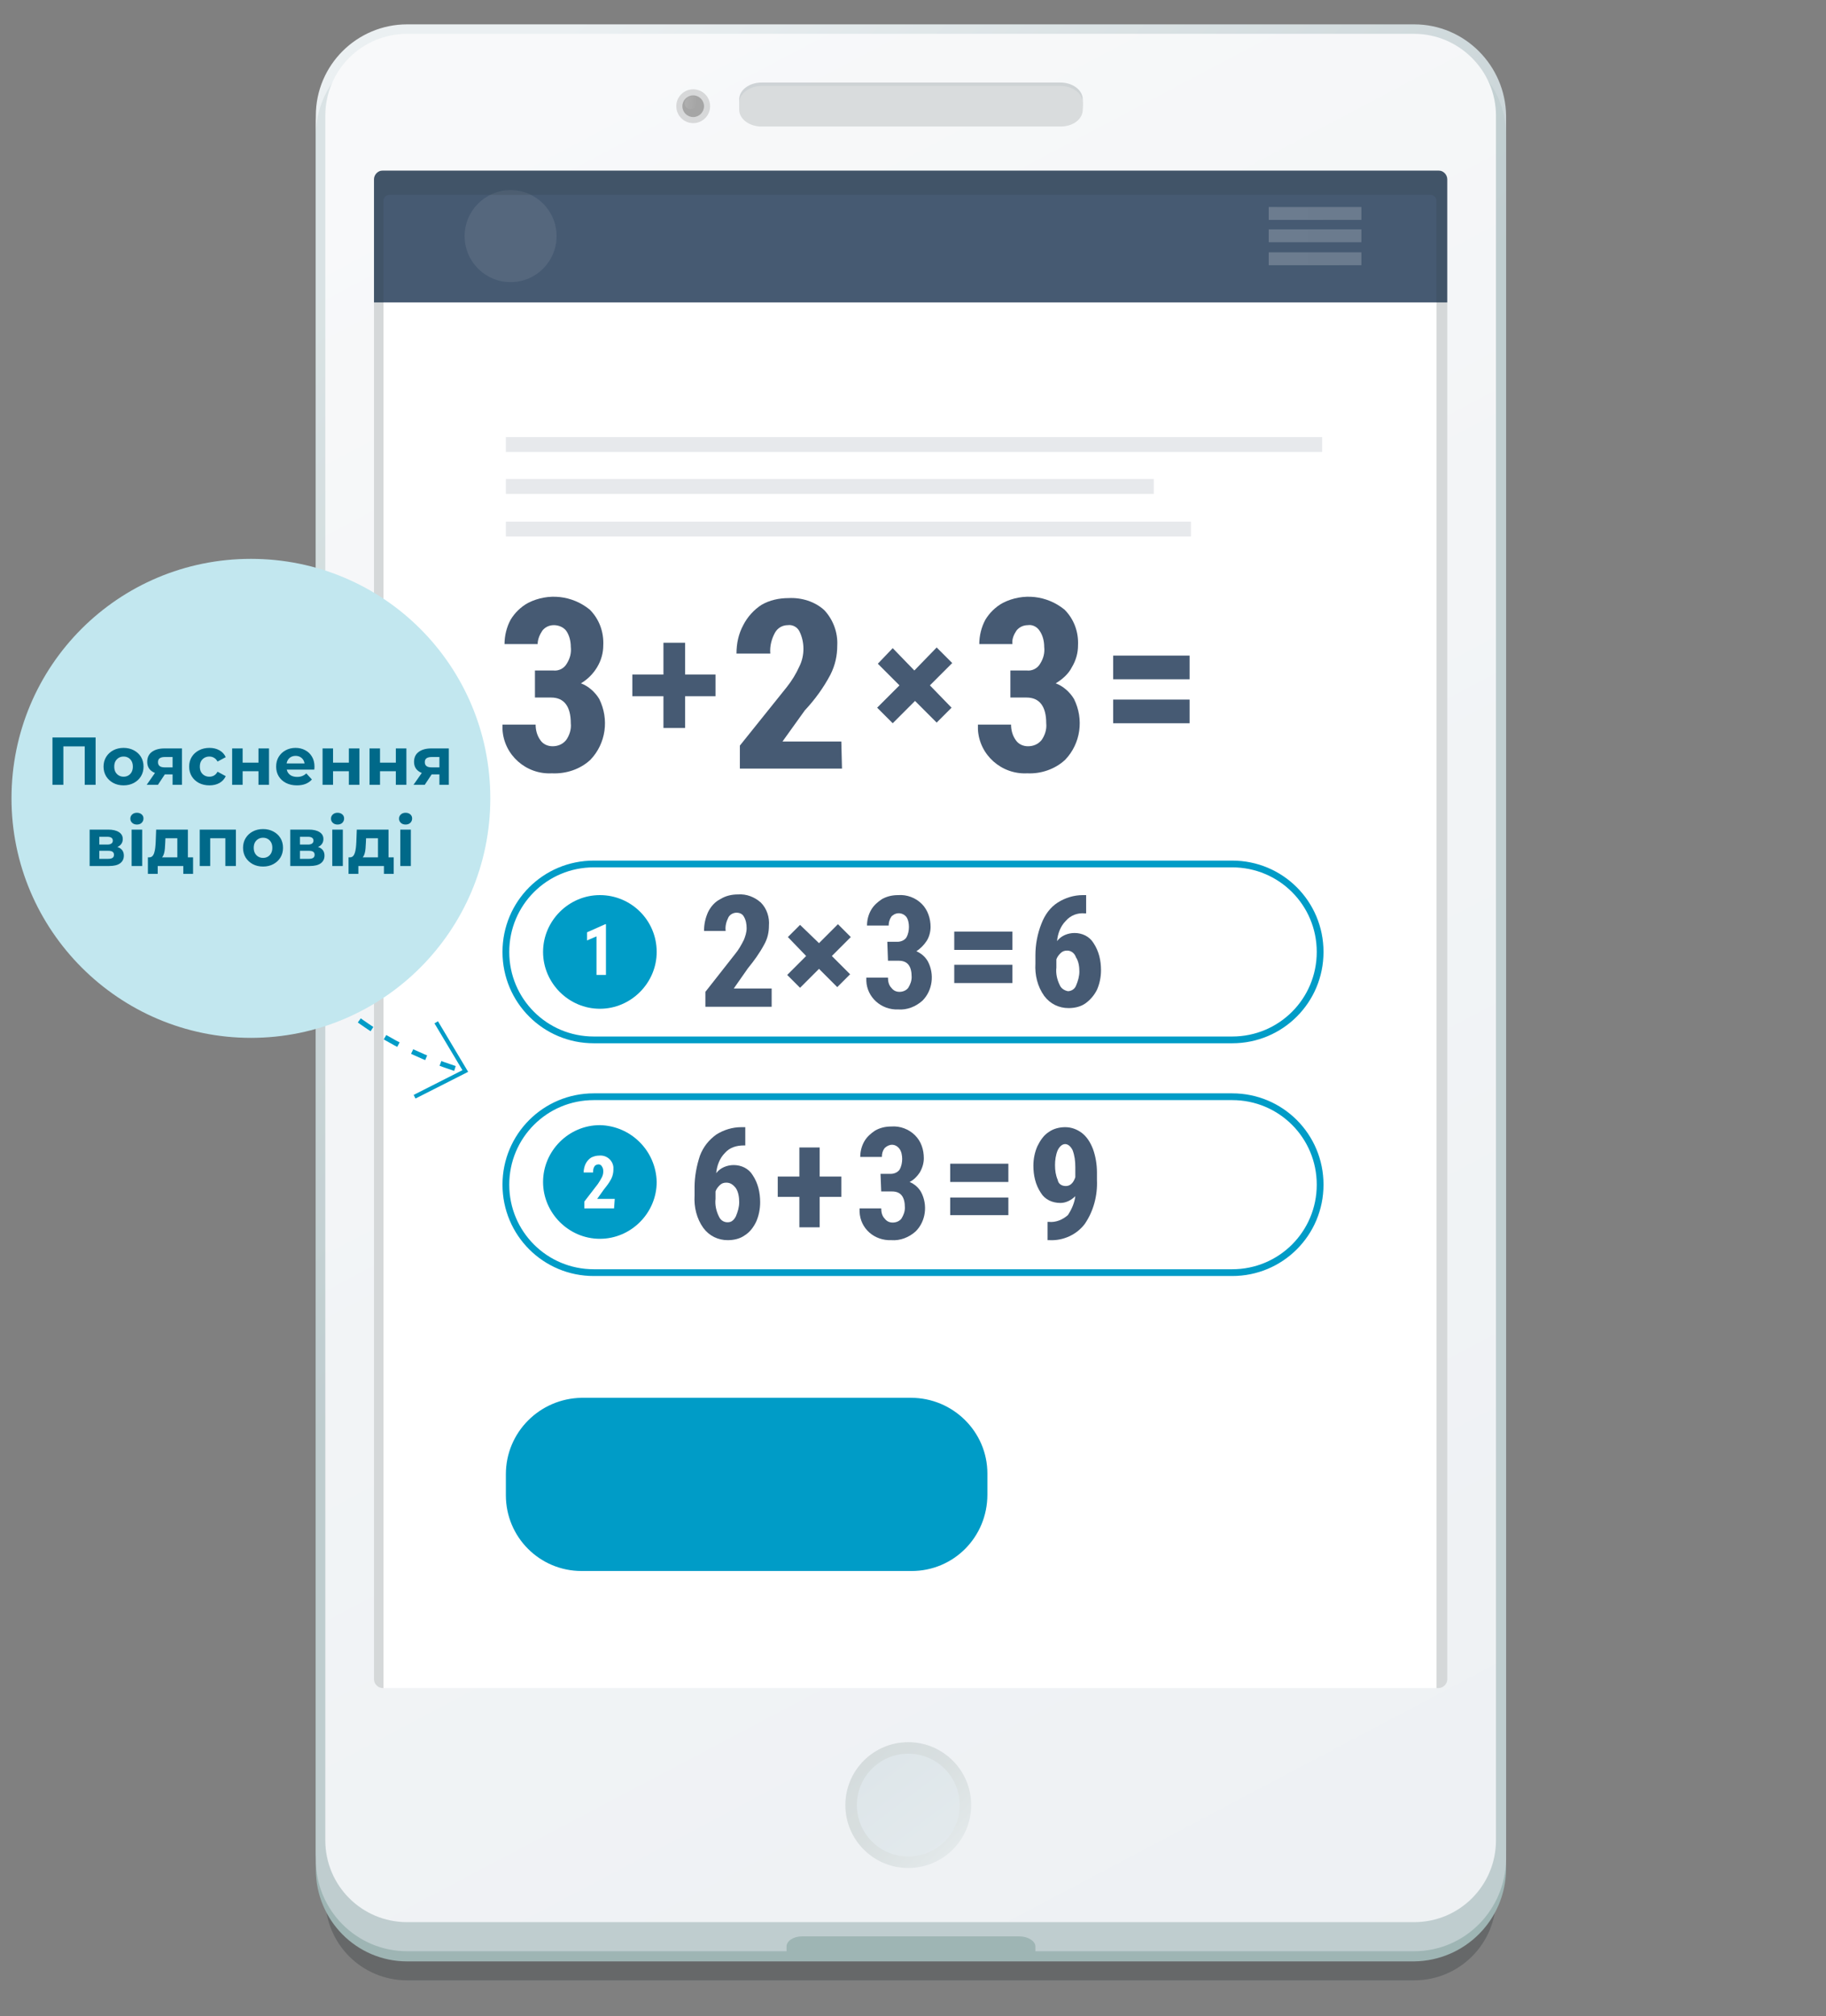
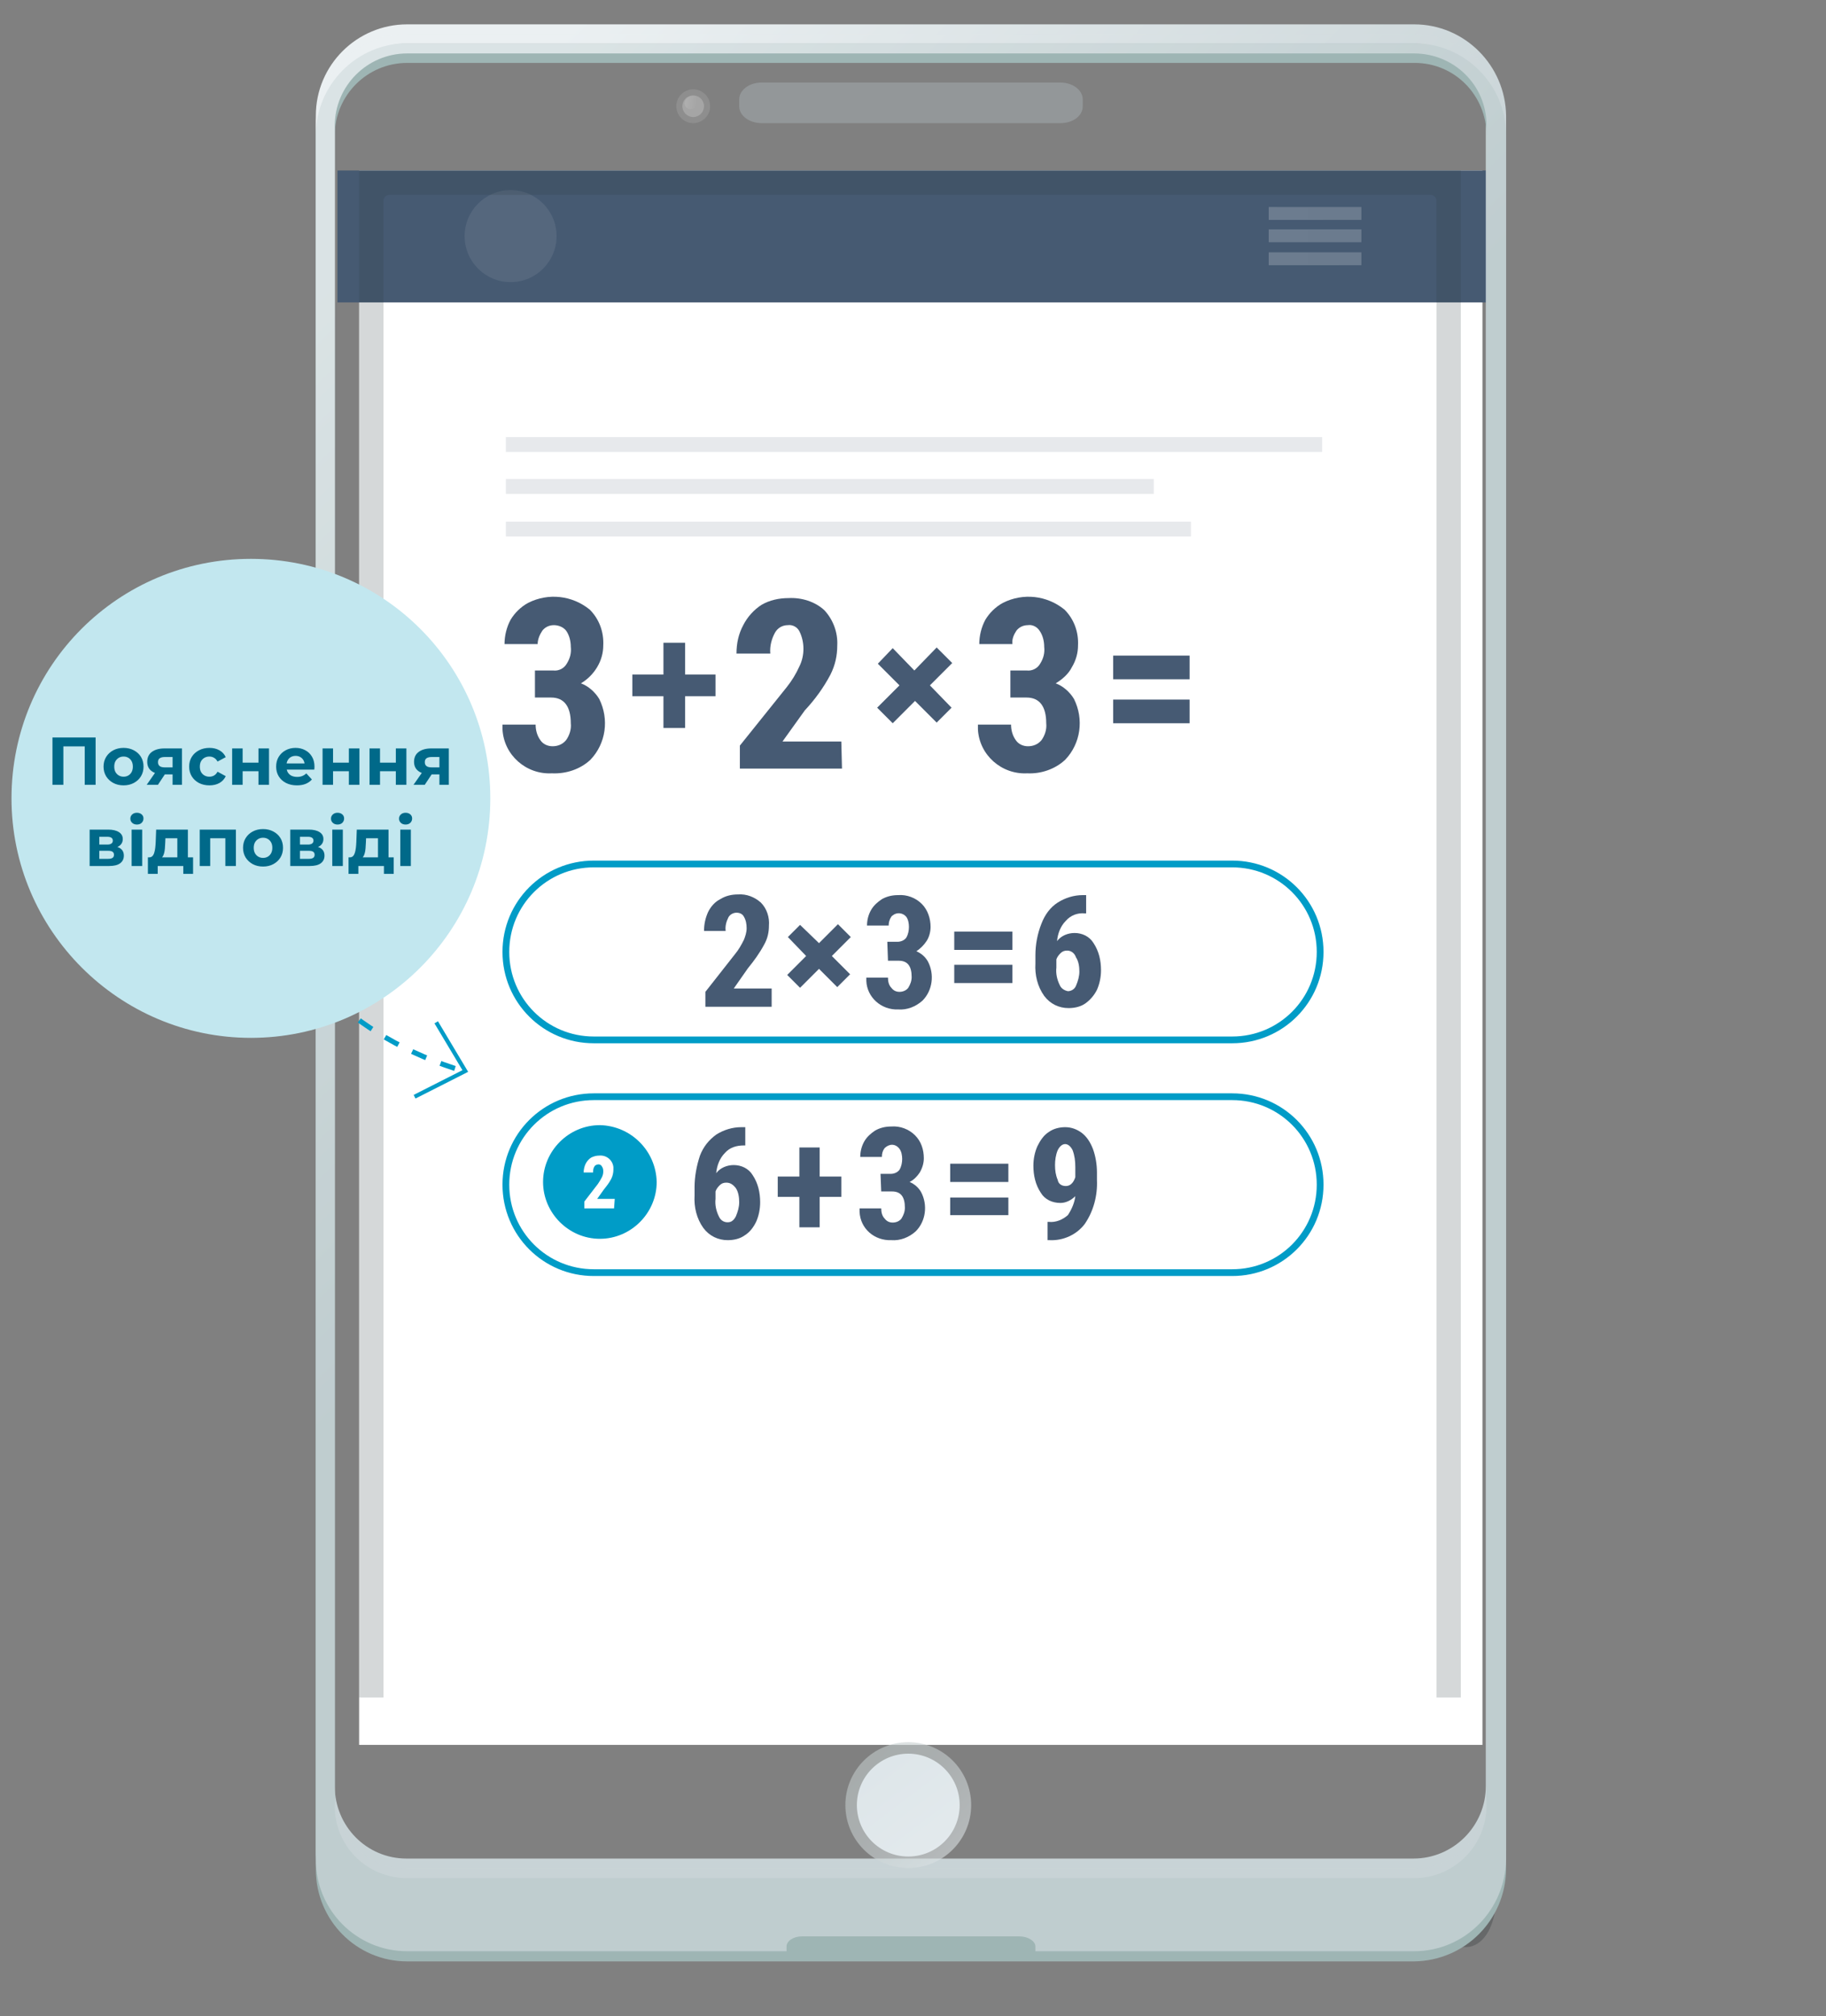
<svg xmlns="http://www.w3.org/2000/svg" width="270" height="298" viewBox="0 0 270 298" fill="none">
  <rect x="0" y="0" width="270" height="298" fill="#808080" stroke="none" />
  <path d="M219.2 25.2H53.1V257.9H219.2V25.2Z" fill="white" />
  <path d="M195.5 64.6H74.8V66.8H195.5V64.6Z" fill="#E7E9EC" />
  <path d="M170.6 70.8H74.8V73H170.6V70.8Z" fill="#E7E9EC" />
  <path d="M176.1 77.1H74.8V79.3H176.1V77.1Z" fill="#E7E9EC" />
  <path d="M124.5 113.6H109.4V110.2L116.3 101.6C117.1 100.6 117.7 99.6 118.2 98.5C118.6 97.7 118.8 96.8 118.8 95.9C118.8 95 118.6 94.1 118.2 93.3C117.9 92.7 117.2 92.3 116.5 92.4C115.7 92.4 115 92.8 114.6 93.5C114.1 94.4 113.8 95.5 113.9 96.6H108.9C108.9 95.1 109.2 93.7 109.9 92.4C110.5 91.2 111.5 90.1 112.6 89.4C113.8 88.7 115.2 88.4 116.6 88.4C118.5 88.3 120.5 88.9 121.9 90.2C123.2 91.6 123.9 93.5 123.8 95.4C123.8 96.9 123.5 98.3 122.8 99.7C121.8 101.6 120.5 103.4 119 105L115.7 109.6H124.4L124.5 113.6Z" fill="#465A73" />
  <path d="M79.4 99.1H81.8C82.6 99.2 83.4 98.8 83.8 98.1C84.3 97.3 84.5 96.5 84.4 95.6C84.4 94.8 84.2 93.9 83.7 93.2C83.3 92.7 82.6 92.4 81.9 92.4C81.2 92.4 80.6 92.7 80.2 93.2C79.8 93.8 79.5 94.5 79.5 95.2H74.6C74.6 94 74.9 92.7 75.5 91.6C76.1 90.6 77 89.7 78.1 89.1C81.1 87.6 84.6 88 87.2 90.1C88.6 91.5 89.3 93.4 89.2 95.4C89.2 96.5 88.9 97.6 88.3 98.6C87.7 99.6 86.9 100.4 85.9 101C87 101.4 88 102.3 88.6 103.3C90.1 106.3 89.6 109.9 87.3 112.3C85.8 113.7 83.7 114.4 81.6 114.3C77.8 114.5 74.5 111.6 74.3 107.8C74.3 107.6 74.3 107.3 74.3 107.1H79.2C79.2 107.9 79.4 108.7 79.9 109.4C80.3 110 81 110.3 81.7 110.3C82.5 110.3 83.2 110 83.7 109.4C84.2 108.7 84.5 107.8 84.4 106.9C84.4 104.4 83.4 103.1 81.5 103.1H79.1V99.1H79.4Z" fill="#465A73" />
  <path d="M149.4 99.1H151.8C152.6 99.2 153.4 98.8 153.8 98.1C154.3 97.3 154.5 96.5 154.4 95.6C154.4 94.8 154.2 93.9 153.7 93.2C153.3 92.6 152.6 92.3 152 92.4C151.3 92.4 150.7 92.7 150.3 93.2C149.9 93.8 149.6 94.5 149.7 95.2H144.8C144.8 94 145.1 92.7 145.7 91.6C146.3 90.6 147.2 89.7 148.3 89.1C151.3 87.6 154.8 88 157.4 90.1C158.8 91.5 159.5 93.4 159.4 95.4C159.4 96.5 159.1 97.6 158.5 98.6C158 99.6 157.1 100.4 156.1 101C157.2 101.4 158.2 102.3 158.8 103.3C160.3 106.3 159.8 109.9 157.5 112.3C156 113.7 153.9 114.4 151.9 114.3C148.1 114.5 144.8 111.6 144.6 107.8C144.6 107.6 144.6 107.3 144.6 107.1H149.5C149.5 107.9 149.7 108.7 150.2 109.4C150.6 110 151.3 110.3 152 110.3C152.8 110.3 153.5 110 154 109.4C154.5 108.7 154.8 107.8 154.7 106.9C154.7 104.4 153.7 103.1 151.8 103.1H149.4V99.1Z" fill="#465A73" />
  <path d="M175.9 106.9H164.6V103.4H175.9V106.9ZM175.9 100.4H164.6V96.9H175.9V100.4Z" fill="#465A73" />
  <path d="M98.1 102.9H93.5V99.7H98.1V95H101.3V99.7H105.8V102.9H101.3V107.6H98.1V102.9Z" fill="#465A73" />
  <path d="M133 101.3L129.8 98.1L132 95.8L135.2 99.1L138.5 95.7L140.8 98L137.5 101.3L140.7 104.6L138.5 106.8L135.3 103.6L132 106.9L129.7 104.6L133 101.3Z" fill="#465A73" />
-   <path d="M134.8 232.2H86C79.8 232.2 74.8 227.2 74.8 221V217.9C74.8 211.7 79.8 206.7 86 206.6H134.7C140.9 206.6 146 211.6 146 217.8V220.9C146 227.2 141 232.2 134.8 232.2Z" fill="#009CC7" />
  <path d="M107.4 174.8C107 174.8 106.7 174.9 106.4 175.2C106.1 175.5 105.9 175.8 105.8 176.1V177.2C105.7 178.1 105.9 179 106.3 179.8C106.6 180.5 107.3 180.8 108 180.6C108.3 180.5 108.6 180.2 108.8 179.8C109.1 179.1 109.3 178.4 109.3 177.7C109.3 177 109.2 176.2 108.8 175.6C108.4 175.1 108 174.8 107.4 174.8ZM110.2 166.6V169.3H110C108.9 169.3 107.9 169.6 107.2 170.4C106.4 171.2 106 172.3 105.9 173.4C106.5 172.6 107.5 172.2 108.5 172.2C109.6 172.2 110.7 172.7 111.3 173.7C112.1 174.9 112.4 176.3 112.4 177.7C112.4 178.7 112.2 179.7 111.8 180.6C111.4 181.4 110.9 182.1 110.1 182.6C109.4 183.1 108.5 183.3 107.6 183.3C106.2 183.3 104.9 182.7 104 181.5C103 180.1 102.6 178.4 102.7 176.7V175.5C102.7 173.9 103 172.3 103.5 170.8C104 169.5 104.8 168.5 105.9 167.7C107 167 108.3 166.6 109.6 166.6H110.2Z" fill="#465A73" />
  <path d="M121.2 173.9H124.4V176.9H121.2V181.4H118.2V176.9H115V173.9H118.2V169.6H121.2V173.9Z" fill="#465A73" />
  <path d="M130.2 173.5H131.7C132.2 173.5 132.7 173.3 133 172.9C133.3 172.4 133.4 171.8 133.4 171.3C133.4 170.8 133.3 170.2 133 169.8C132.7 169.4 132.3 169.2 131.9 169.2C131.5 169.2 131.1 169.4 130.8 169.7C130.5 170.1 130.4 170.5 130.4 171H127.2C127.2 170.2 127.4 169.4 127.8 168.7C128.2 168 128.8 167.5 129.4 167.1C130.1 166.7 130.9 166.5 131.8 166.5C133.1 166.4 134.4 166.9 135.3 167.8C136.2 168.7 136.6 169.9 136.6 171.2C136.6 171.9 136.4 172.6 136 173.3C135.6 173.9 135.1 174.4 134.5 174.7C135.2 175 135.8 175.5 136.2 176.2C137.2 178.1 136.9 180.5 135.4 182C134.4 182.9 133.1 183.4 131.8 183.3C129.3 183.4 127.2 181.6 127.1 179.1C127.1 178.9 127.1 178.8 127.1 178.6H130.3C130.3 179.1 130.4 179.7 130.8 180.1C131.1 180.5 131.5 180.7 132 180.7C132.5 180.7 133 180.5 133.3 180.1C133.6 179.6 133.8 179.1 133.8 178.5C133.8 176.9 133.2 176.1 131.9 176.1H130.3L130.2 173.5Z" fill="#465A73" />
  <path d="M149.1 179.6H140.5V177H149.1V179.6ZM149.1 174.7H140.5V172H149.1V174.7Z" fill="#465A73" />
  <path d="M157.6 175.3C158.2 175.3 158.7 174.9 159 174V172.5C159 171.6 158.9 170.8 158.6 170C158.3 169.4 157.9 169.1 157.5 169.1C157.1 169.1 156.7 169.4 156.4 170C156.1 170.7 156 171.5 156 172.2C156 173 156.1 173.7 156.4 174.4C156.5 175 157 175.3 157.6 175.3ZM159 176.8C158.4 177.4 157.6 177.8 156.8 177.8C155.6 177.8 154.5 177.3 153.9 176.3C153.1 175.1 152.8 173.7 152.8 172.3C152.8 171.3 153 170.3 153.4 169.4C153.8 168.6 154.3 167.8 155.1 167.3C155.8 166.8 156.7 166.6 157.5 166.6C158.4 166.6 159.2 166.9 159.9 167.4C160.7 168 161.2 168.8 161.6 169.8C162 170.9 162.2 172.1 162.2 173.3V174.4C162.3 176.7 161.7 179 160.4 180.9C159.2 182.5 157.2 183.4 155.2 183.3H154.9V180.6H155.1C156.1 180.7 157.1 180.3 157.9 179.6C158.5 178.7 158.9 177.7 159 176.8Z" fill="#465A73" />
  <path d="M182.2 188.1H87.8C80.6 188.1 74.8 182.3 74.8 175.1C74.8 167.9 80.6 162.1 87.8 162.1H182.2C189.4 162.1 195.2 167.9 195.2 175.1C195.2 182.3 189.4 188.1 182.2 188.1ZM182.2 153.7H87.8C80.6 153.7 74.8 147.9 74.8 140.7C74.8 133.5 80.6 127.7 87.8 127.7H182.2C189.4 127.7 195.2 133.5 195.2 140.7C195.2 147.9 189.4 153.7 182.2 153.7Z" stroke="#009CC7" stroke-miterlimit="10" />
-   <path d="M97.1 140.7C97.1 145.3 93.3 149.1 88.7 149.1C84.1 149.1 80.3 145.3 80.3 140.7C80.3 136.1 84.1 132.3 88.7 132.3C93.3 132.3 97.1 136 97.1 140.7Z" fill="#009CC7" />
  <path d="M114 148.8H104.3V146.6L108.7 141C109.2 140.4 109.6 139.7 110 138.9C110.2 138.4 110.4 137.8 110.4 137.2C110.4 136.6 110.3 136 110 135.5C109.8 135.1 109.4 134.9 108.9 134.9C108.4 134.9 107.9 135.2 107.7 135.6C107.4 136.2 107.2 136.9 107.3 137.6H104.1C104.1 136.6 104.3 135.7 104.7 134.8C105.1 134 105.7 133.3 106.5 132.9C107.3 132.4 108.2 132.2 109.1 132.2C110.4 132.1 111.6 132.6 112.5 133.4C113.4 134.3 113.8 135.6 113.7 136.8C113.7 137.8 113.5 138.7 113 139.6C112.3 140.9 111.5 142 110.6 143.1L108.5 146.1H114.1V148.8H114Z" fill="#465A73" />
  <path d="M131.2 139.2H132.7C133.2 139.2 133.7 139 134 138.6C134.3 138.1 134.4 137.5 134.4 137C134.4 136.5 134.3 135.9 134 135.5C133.5 134.9 132.6 134.8 132 135.3C131.9 135.4 131.8 135.4 131.8 135.5C131.5 135.9 131.4 136.4 131.4 136.8H128.2C128.2 136 128.4 135.2 128.8 134.5C129.2 133.8 129.8 133.3 130.4 132.9C131.1 132.5 131.9 132.3 132.8 132.3C134.1 132.2 135.4 132.7 136.3 133.6C137.2 134.5 137.6 135.8 137.6 137C137.6 137.7 137.4 138.5 137 139.1C136.6 139.7 136.1 140.2 135.5 140.6C136.2 140.9 136.8 141.4 137.2 142.1C138.2 144 137.9 146.4 136.4 147.9C135.4 148.8 134.1 149.3 132.8 149.2C130.3 149.3 128.2 147.4 128.1 145C128.1 144.8 128.1 144.7 128.1 144.5H131.3C131.3 145 131.4 145.6 131.8 146C132.1 146.4 132.5 146.6 133 146.6C133.5 146.6 134 146.4 134.3 146C134.6 145.5 134.8 145 134.8 144.4C134.8 142.8 134.2 142 132.9 142H131.3L131.2 139.2Z" fill="#465A73" />
  <path d="M149.7 145.3H141.1V142.6H149.7V145.3ZM149.7 140.4H141.1V137.7H149.7V140.4Z" fill="#465A73" />
  <path d="M157.8 140.5C157.4 140.5 157.1 140.6 156.8 140.9C156.5 141.2 156.3 141.5 156.2 141.8V143C156.1 143.9 156.3 144.8 156.7 145.6C156.9 146.1 157.4 146.4 157.9 146.5C158.4 146.5 158.9 146.2 159.1 145.7C159.4 145 159.6 144.3 159.6 143.6C159.6 142.9 159.5 142.1 159.1 141.5C158.9 140.9 158.4 140.5 157.8 140.5ZM160.6 132.3V135H160.4C159.3 134.9 158.3 135.3 157.6 136.1C156.8 136.9 156.4 138 156.3 139.1C156.9 138.3 157.9 137.9 158.9 137.9C160 137.9 161.1 138.4 161.7 139.4C162.5 140.6 162.8 142 162.8 143.4C162.8 144.4 162.6 145.4 162.2 146.3C161.8 147.1 161.2 147.8 160.5 148.3C159.8 148.8 158.9 149 158 149C156.6 149 155.3 148.4 154.4 147.2C153.4 145.8 153 144.1 153.1 142.4V141.2C153.1 139.6 153.4 138 154 136.5C154.5 135.2 155.3 134.1 156.4 133.4C157.5 132.7 158.8 132.3 160.1 132.3H160.6Z" fill="#465A73" />
  <path d="M119.2 141.3L116.5 138.5L118.3 136.7L121.1 139.4L123.9 136.6L125.8 138.5L123 141.3L125.7 144L123.8 145.9L121.1 143.2L118.3 146L116.4 144.1L119.2 141.3Z" fill="#465A73" />
  <path d="M97.1 174.7C97.1 179.3 93.3 183.1 88.7 183.1C84.1 183.1 80.3 179.3 80.3 174.7C80.3 170.1 84.1 166.3 88.7 166.3C93.3 166.4 97 170.1 97.1 174.7Z" fill="#009CC7" />
  <path d="M89.6 144.1H88.2V138.4L86.8 139V137.8L89.5 136.6H89.6V144.1Z" fill="white" />
  <path d="M90.8 178.6H86.4V177.6L88.4 175C88.6 174.7 88.8 174.4 89 174C89.1 173.8 89.2 173.5 89.2 173.2C89.2 172.9 89.2 172.7 89 172.4C88.9 172.2 88.7 172.1 88.5 172.1C88.3 172.1 88 172.2 87.9 172.4C87.7 172.7 87.7 173 87.7 173.3H86.3C86.3 172.9 86.4 172.4 86.6 172C86.8 171.6 87.1 171.3 87.4 171.1C87.8 170.9 88.2 170.8 88.6 170.8C89.7 170.7 90.6 171.5 90.7 172.5C90.7 172.6 90.7 172.8 90.7 172.9C90.7 173.3 90.6 173.8 90.4 174.2C90.1 174.8 89.7 175.3 89.3 175.8L88.3 177.2H90.9L90.8 178.6Z" fill="white" />
  <path d="M220.099 25.2H49.899V44.7H220.099V25.2Z" fill="#465A72" />
  <g opacity="0.21">
    <path d="M201.3 30.6H187.6V32.5H201.3V30.6Z" fill="url(#paint0_linear_222_296)" />
    <path d="M201.3 33.899H187.6V35.799H201.3V33.899Z" fill="url(#paint1_linear_222_296)" />
    <path d="M201.3 37.3H187.6V39.2H201.3V37.3Z" fill="url(#paint2_linear_222_296)" />
  </g>
  <path opacity="0.08" d="M75.5 41.7C79.256 41.7 82.3 38.655 82.3 34.9C82.3 31.144 79.256 28.1 75.5 28.1C71.745 28.1 68.7 31.144 68.7 34.9C68.7 38.655 71.745 41.7 75.5 41.7Z" fill="url(#paint3_linear_222_296)" />
-   <path opacity="0.3" d="M48.1 278.3V280.6C48.1 287.3 53.5 292.7 60.2 292.7H209.1C215.8 292.7 221.2 287.3 221.2 280.6V278.3H48.1Z" fill="#293133" />
+   <path opacity="0.3" d="M48.1 278.3V280.6H209.1C215.8 292.7 221.2 287.3 221.2 280.6V278.3H48.1Z" fill="#293133" />
  <path d="M209.1 287H60.2C52.7 287 46.7 280.9 46.7 273.5V17.1C46.7 9.6 52.8 3.6 60.2 3.6H209.1C216.6 3.6 222.6 9.7 222.7 17.1V273.4C222.6 280.9 216.6 287 209.1 287ZM60.2 6.4C54.3 6.4 49.5 11.2 49.5 17.1V264C49.5 269.9 54.2 274.7 60.1 274.7H209C214.9 274.7 219.7 269.9 219.7 264V17.1C219.7 11.2 214.9 6.4 209 6.4H60.2Z" fill="url(#paint4_linear_222_296)" />
  <path d="M209.1 289.9H60.2C52.7 289.9 46.7 283.8 46.7 276.3V20C46.7 12.5 52.8 6.4 60.2 6.4H209.1C216.6 6.4 222.7 12.5 222.7 20V276.3C222.6 283.8 216.6 289.8 209.1 289.9ZM60.2 9.3C54.3 9.3 49.5 14.1 49.5 20V267C49.5 272.9 54.3 277.6 60.2 277.6H209.1C215 277.6 219.8 272.8 219.8 266.9V20C219.8 14.1 215.1 9.3 209.2 9.3H60.2Z" fill="#9EB5B4" />
  <g opacity="0.78">
    <path d="M209.1 288.4H60.2C52.7 288.4 46.7 282.3 46.7 274.9V18.5C46.7 11.1 52.7 5 60.2 5H209.1C216.6 5 222.6 11.1 222.7 18.5V274.8C222.6 282.3 216.6 288.4 209.1 288.4ZM60.2 7.9C54.3 7.9 49.5 12.7 49.5 18.6V265.6C49.5 271.5 54.3 276.2 60.2 276.2H209.1C215 276.2 219.8 271.4 219.8 265.5V18.5C219.8 12.6 215 7.9 209.1 7.9H60.2Z" fill="url(#paint5_linear_222_296)" />
  </g>
  <path opacity="0.2" d="M53.1 25.2V250.9H56.7V29.7C56.7 29.2 57.1 28.8 57.6 28.8H211.5C212 28.8 212.4 29.2 212.4 29.7V250.9H216V25.2H53.1Z" fill="#2E4044" />
-   <path d="M209.1 5H60.2C53.5 5 48.1 10.4 48.1 17.1V272C48.1 278.7 53.5 284.1 60.2 284.1H209.1C215.8 284.1 221.2 278.7 221.2 272V17.1C221.2 10.4 215.7 5 209.1 5ZM212.7 249.5H56.6C55.9 249.5 55.3 248.9 55.3 248.2V26.5C55.3 25.8 55.9 25.2 56.6 25.2H212.7C213.4 25.2 214 25.8 214 26.5V248.2C214 248.9 213.4 249.5 212.7 249.5Z" fill="url(#paint6_linear_222_296)" />
  <path opacity="0.5" d="M112.6 12.2H156.8C158.6 12.2 160.1 13.3 160.1 14.7V15.7C160.1 17.1 158.7 18.2 156.8 18.2H112.6C110.8 18.2 109.3 17.1 109.3 15.7V14.7C109.3 13.3 110.8 12.2 112.6 12.2Z" fill="#A6AFB2" />
-   <path d="M112.6 12.7H156.8C158.6 12.7 160.1 13.8 160.1 15.2V16.2C160.1 17.6 158.7 18.7 156.8 18.7H112.6C110.8 18.7 109.3 17.6 109.3 16.2V15.2C109.3 13.9 110.8 12.7 112.6 12.7Z" fill="#D9DCDD" />
  <path d="M118.6 286.2H150.7C152 286.2 153.1 286.9 153.1 287.7V288.3C153.1 289.1 152 289.8 150.7 289.8H118.6C117.3 289.8 116.3 289.1 116.3 288.3V287.7C116.3 286.9 117.3 286.2 118.6 286.2Z" fill="#9EB5B4" />
  <path opacity="0.39" d="M102.5 18.2C103.881 18.2 105 17.081 105 15.7C105 14.319 103.881 13.2 102.5 13.2C101.119 13.2 100 14.319 100 15.7C100 17.081 101.119 18.2 102.5 18.2Z" fill="#A5A5A5" />
  <path d="M102.499 17.3C103.383 17.3 104.099 16.583 104.099 15.7C104.099 14.816 103.383 14.1 102.499 14.1C101.616 14.1 100.899 14.816 100.899 15.7C100.899 16.583 101.616 17.3 102.499 17.3Z" fill="#A5A5A5" />
  <path opacity="0.25" d="M101.7 14.4C102.2 14.1 102.8 14.1 103.1 14.5C103.4 14.9 103.2 15.5 102.8 15.9C102.3 16.2 101.7 16.2 101.4 15.8C101.1 15.4 101.2 14.8 101.7 14.4Z" fill="url(#paint7_linear_222_296)" />
  <path opacity="0.58" d="M134.3 276.1C139.436 276.1 143.6 271.936 143.6 266.8C143.6 261.664 139.436 257.5 134.3 257.5C129.164 257.5 125 261.664 125 266.8C125 271.936 129.164 276.1 134.3 276.1Z" fill="url(#paint8_linear_222_296)" />
  <path d="M134.3 274.4C138.498 274.4 141.9 270.998 141.9 266.8C141.9 262.603 138.498 259.2 134.3 259.2C130.103 259.2 126.7 262.603 126.7 266.8C126.7 270.998 130.103 274.4 134.3 274.4Z" fill="url(#paint9_linear_222_296)" />
  <path d="M34 112.199C31.5 111.499 33.6 147.999 68.8 158.399" stroke="#009CC7" stroke-width="0.75" stroke-dasharray="2.27 2.27" />
  <path d="M64.5 151.1L68.8 158.3L61.3 162.1" stroke="#009CC7" stroke-width="0.6" />
  <path d="M37.1 153.4C56.6 153.4 72.5 137.6 72.5 118C72.5 98.4 56.7 82.6 37.1 82.6C17.5 82.6 1.7 98.4 1.7 118C1.7 137.5 17.6 153.4 37.1 153.4Z" fill="#C2E7EF" />
  <path d="M7.758 116V109H14.138V116H12.528V109.95L12.898 110.32H8.998L9.368 109.95V116H7.758ZM18.273 116.08C17.7 116.08 17.19 115.96 16.743 115.72C16.303 115.48 15.953 115.153 15.693 114.74C15.44 114.32 15.313 113.843 15.313 113.31C15.313 112.77 15.44 112.293 15.693 111.88C15.953 111.46 16.303 111.133 16.743 110.9C17.19 110.66 17.7 110.54 18.273 110.54C18.84 110.54 19.346 110.66 19.793 110.9C20.24 111.133 20.59 111.457 20.843 111.87C21.096 112.283 21.223 112.763 21.223 113.31C21.223 113.843 21.096 114.32 20.843 114.74C20.59 115.153 20.24 115.48 19.793 115.72C19.346 115.96 18.84 116.08 18.273 116.08ZM18.273 114.8C18.533 114.8 18.766 114.74 18.973 114.62C19.18 114.5 19.343 114.33 19.463 114.11C19.583 113.883 19.643 113.617 19.643 113.31C19.643 112.997 19.583 112.73 19.463 112.51C19.343 112.29 19.18 112.12 18.973 112C18.766 111.88 18.533 111.82 18.273 111.82C18.013 111.82 17.78 111.88 17.573 112C17.366 112.12 17.2 112.29 17.073 112.51C16.953 112.73 16.893 112.997 16.893 113.31C16.893 113.617 16.953 113.883 17.073 114.11C17.2 114.33 17.366 114.5 17.573 114.62C17.78 114.74 18.013 114.8 18.273 114.8ZM25.52 116V114.21L25.74 114.46H24.25C23.477 114.46 22.87 114.3 22.43 113.98C21.99 113.66 21.77 113.2 21.77 112.6C21.77 111.96 22 111.47 22.46 111.13C22.927 110.79 23.553 110.62 24.34 110.62H26.91V116H25.52ZM21.69 116L23.12 113.95H24.71L23.35 116H21.69ZM25.52 113.73V111.49L25.74 111.89H24.37C24.05 111.89 23.8 111.95 23.62 112.07C23.447 112.19 23.36 112.383 23.36 112.65C23.36 113.163 23.69 113.42 24.35 113.42H25.74L25.52 113.73ZM30.969 116.08C30.389 116.08 29.872 115.963 29.419 115.73C28.966 115.49 28.609 115.16 28.349 114.74C28.096 114.32 27.969 113.843 27.969 113.31C27.969 112.77 28.096 112.293 28.349 111.88C28.609 111.46 28.966 111.133 29.419 110.9C29.872 110.66 30.389 110.54 30.969 110.54C31.536 110.54 32.029 110.66 32.449 110.9C32.869 111.133 33.179 111.47 33.379 111.91L32.169 112.56C32.029 112.307 31.852 112.12 31.639 112C31.433 111.88 31.206 111.82 30.959 111.82C30.692 111.82 30.453 111.88 30.239 112C30.026 112.12 29.856 112.29 29.729 112.51C29.609 112.73 29.549 112.997 29.549 113.31C29.549 113.623 29.609 113.89 29.729 114.11C29.856 114.33 30.026 114.5 30.239 114.62C30.453 114.74 30.692 114.8 30.959 114.8C31.206 114.8 31.433 114.743 31.639 114.63C31.852 114.51 32.029 114.32 32.169 114.06L33.379 114.72C33.179 115.153 32.869 115.49 32.449 115.73C32.029 115.963 31.536 116.08 30.969 116.08ZM34.327 116V110.62H35.877V112.72H38.217V110.62H39.777V116H38.217V113.99H35.877V116H34.327ZM43.901 116.08C43.287 116.08 42.747 115.96 42.281 115.72C41.821 115.48 41.464 115.153 41.211 114.74C40.957 114.32 40.831 113.843 40.831 113.31C40.831 112.77 40.954 112.293 41.2 111.88C41.454 111.46 41.797 111.133 42.23 110.9C42.664 110.66 43.154 110.54 43.7 110.54C44.227 110.54 44.7 110.653 45.12 110.88C45.547 111.1 45.884 111.42 46.13 111.84C46.377 112.253 46.501 112.75 46.501 113.33C46.501 113.39 46.497 113.46 46.49 113.54C46.484 113.613 46.477 113.683 46.471 113.75H42.1V112.84H45.651L45.05 113.11C45.05 112.83 44.994 112.587 44.88 112.38C44.767 112.173 44.611 112.013 44.41 111.9C44.211 111.78 43.977 111.72 43.711 111.72C43.444 111.72 43.207 111.78 43.001 111.9C42.8 112.013 42.644 112.177 42.531 112.39C42.417 112.597 42.361 112.843 42.361 113.13V113.37C42.361 113.663 42.424 113.923 42.55 114.15C42.684 114.37 42.867 114.54 43.1 114.66C43.34 114.773 43.62 114.83 43.941 114.83C44.227 114.83 44.477 114.787 44.691 114.7C44.91 114.613 45.111 114.483 45.291 114.31L46.12 115.21C45.874 115.49 45.564 115.707 45.191 115.86C44.817 116.007 44.387 116.08 43.901 116.08ZM47.696 116V110.62H49.246V112.72H51.586V110.62H53.146V116H51.586V113.99H49.246V116H47.696ZM54.64 116V110.62H56.19V112.72H58.53V110.62H60.09V116H58.53V113.99H56.19V116H54.64ZM64.973 116V114.21L65.193 114.46H63.703C62.93 114.46 62.323 114.3 61.883 113.98C61.443 113.66 61.223 113.2 61.223 112.6C61.223 111.96 61.453 111.47 61.913 111.13C62.38 110.79 63.006 110.62 63.793 110.62H66.363V116H64.973ZM61.143 116L62.573 113.95H64.163L62.803 116H61.143ZM64.973 113.73V111.49L65.193 111.89H63.823C63.503 111.89 63.253 111.95 63.073 112.07C62.9 112.19 62.813 112.383 62.813 112.65C62.813 113.163 63.143 113.42 63.803 113.42H65.193L64.973 113.73ZM13.253 128V122.62H16.003C16.676 122.62 17.203 122.743 17.583 122.99C17.963 123.23 18.153 123.57 18.153 124.01C18.153 124.45 17.973 124.797 17.613 125.05C17.26 125.297 16.79 125.42 16.203 125.42L16.363 125.06C17.016 125.06 17.503 125.18 17.823 125.42C18.15 125.66 18.313 126.01 18.313 126.47C18.313 126.943 18.133 127.317 17.773 127.59C17.413 127.863 16.863 128 16.123 128H13.253ZM14.683 126.94H15.993C16.28 126.94 16.493 126.893 16.633 126.8C16.78 126.7 16.853 126.55 16.853 126.35C16.853 126.143 16.786 125.993 16.653 125.9C16.52 125.8 16.31 125.75 16.023 125.75H14.683V126.94ZM14.683 124.83H15.863C16.136 124.83 16.34 124.78 16.473 124.68C16.613 124.58 16.683 124.437 16.683 124.25C16.683 124.057 16.613 123.913 16.473 123.82C16.34 123.727 16.136 123.68 15.863 123.68H14.683V124.83ZM19.464 128V122.62H21.024V128H19.464ZM20.244 121.87C19.957 121.87 19.724 121.787 19.544 121.62C19.364 121.453 19.274 121.247 19.274 121C19.274 120.753 19.364 120.547 19.544 120.38C19.724 120.213 19.957 120.13 20.244 120.13C20.53 120.13 20.764 120.21 20.944 120.37C21.124 120.523 21.214 120.723 21.214 120.97C21.214 121.23 21.124 121.447 20.944 121.62C20.77 121.787 20.537 121.87 20.244 121.87ZM26.221 127.3V123.9H24.46L24.43 124.59C24.417 124.877 24.401 125.15 24.381 125.41C24.36 125.67 24.32 125.907 24.261 126.12C24.207 126.327 24.127 126.503 24.02 126.65C23.914 126.79 23.77 126.887 23.59 126.94L22.05 126.72C22.244 126.72 22.401 126.663 22.52 126.55C22.64 126.43 22.734 126.267 22.8 126.06C22.867 125.847 22.917 125.607 22.951 125.34C22.984 125.067 23.007 124.78 23.02 124.48L23.09 122.62H27.78V127.3H26.221ZM21.87 129.16V126.72H28.55V129.16H27.101V128H23.32V129.16H21.87ZM29.532 128V122.62H34.882V128H33.322V123.55L33.672 123.9H30.732L31.082 123.55V128H29.532ZM38.898 128.08C38.325 128.08 37.815 127.96 37.368 127.72C36.928 127.48 36.578 127.153 36.318 126.74C36.065 126.32 35.938 125.843 35.938 125.31C35.938 124.77 36.065 124.293 36.318 123.88C36.578 123.46 36.928 123.133 37.368 122.9C37.815 122.66 38.325 122.54 38.898 122.54C39.465 122.54 39.971 122.66 40.418 122.9C40.865 123.133 41.215 123.457 41.468 123.87C41.721 124.283 41.848 124.763 41.848 125.31C41.848 125.843 41.721 126.32 41.468 126.74C41.215 127.153 40.865 127.48 40.418 127.72C39.971 127.96 39.465 128.08 38.898 128.08ZM38.898 126.8C39.158 126.8 39.391 126.74 39.598 126.62C39.805 126.5 39.968 126.33 40.088 126.11C40.208 125.883 40.268 125.617 40.268 125.31C40.268 124.997 40.208 124.73 40.088 124.51C39.968 124.29 39.805 124.12 39.598 124C39.391 123.88 39.158 123.82 38.898 123.82C38.638 123.82 38.405 123.88 38.198 124C37.991 124.12 37.825 124.29 37.698 124.51C37.578 124.73 37.518 124.997 37.518 125.31C37.518 125.617 37.578 125.883 37.698 126.11C37.825 126.33 37.991 126.5 38.198 126.62C38.405 126.74 38.638 126.8 38.898 126.8ZM42.921 128V122.62H45.671C46.344 122.62 46.871 122.743 47.251 122.99C47.631 123.23 47.821 123.57 47.821 124.01C47.821 124.45 47.641 124.797 47.281 125.05C46.928 125.297 46.458 125.42 45.871 125.42L46.031 125.06C46.684 125.06 47.171 125.18 47.491 125.42C47.818 125.66 47.981 126.01 47.981 126.47C47.981 126.943 47.801 127.317 47.441 127.59C47.081 127.863 46.531 128 45.791 128H42.921ZM44.351 126.94H45.661C45.948 126.94 46.161 126.893 46.301 126.8C46.448 126.7 46.521 126.55 46.521 126.35C46.521 126.143 46.454 125.993 46.321 125.9C46.188 125.8 45.978 125.75 45.691 125.75H44.351V126.94ZM44.351 124.83H45.531C45.804 124.83 46.008 124.78 46.141 124.68C46.281 124.58 46.351 124.437 46.351 124.25C46.351 124.057 46.281 123.913 46.141 123.82C46.008 123.727 45.804 123.68 45.531 123.68H44.351V124.83ZM49.132 128V122.62H50.692V128H49.132ZM49.912 121.87C49.625 121.87 49.392 121.787 49.212 121.62C49.032 121.453 48.942 121.247 48.942 121C48.942 120.753 49.032 120.547 49.212 120.38C49.392 120.213 49.625 120.13 49.912 120.13C50.198 120.13 50.432 120.21 50.612 120.37C50.792 120.523 50.882 120.723 50.882 120.97C50.882 121.23 50.792 121.447 50.612 121.62C50.438 121.787 50.205 121.87 49.912 121.87ZM55.889 127.3V123.9H54.129L54.099 124.59C54.085 124.877 54.069 125.15 54.048 125.41C54.029 125.67 53.989 125.907 53.928 126.12C53.875 126.327 53.795 126.503 53.688 126.65C53.582 126.79 53.438 126.887 53.258 126.94L51.718 126.72C51.912 126.72 52.069 126.663 52.188 126.55C52.309 126.43 52.402 126.267 52.468 126.06C52.535 125.847 52.585 125.607 52.618 125.34C52.652 125.067 52.675 124.78 52.688 124.48L52.758 122.62H57.449V127.3H55.889ZM51.538 129.16V126.72H58.218V129.16H56.769V128H52.989V129.16H51.538ZM59.19 128V122.62H60.75V128H59.19ZM59.97 121.87C59.684 121.87 59.45 121.787 59.27 121.62C59.09 121.453 59 121.247 59 121C59 120.753 59.09 120.547 59.27 120.38C59.45 120.213 59.684 120.13 59.97 120.13C60.257 120.13 60.49 120.21 60.67 120.37C60.85 120.523 60.94 120.723 60.94 120.97C60.94 121.23 60.85 121.447 60.67 121.62C60.497 121.787 60.264 121.87 59.97 121.87Z" fill="#006989" />
  <defs>
    <linearGradient id="paint0_linear_222_296" x1="187.65" y1="31.534" x2="201.35" y2="31.534" gradientUnits="userSpaceOnUse">
      <stop stop-color="white" />
      <stop offset="1" stop-color="#F9F9F9" />
    </linearGradient>
    <linearGradient id="paint1_linear_222_296" x1="187.65" y1="34.904" x2="201.35" y2="34.904" gradientUnits="userSpaceOnUse">
      <stop stop-color="white" />
      <stop offset="1" stop-color="#F9F9F9" />
    </linearGradient>
    <linearGradient id="paint2_linear_222_296" x1="187.65" y1="38.264" x2="201.35" y2="38.264" gradientUnits="userSpaceOnUse">
      <stop stop-color="white" />
      <stop offset="1" stop-color="#F9F9F9" />
    </linearGradient>
    <linearGradient id="paint3_linear_222_296" x1="68.65" y1="34.9" x2="82.35" y2="34.9" gradientUnits="userSpaceOnUse">
      <stop stop-color="white" />
      <stop offset="1" stop-color="#F9F9F9" />
    </linearGradient>
    <linearGradient id="paint4_linear_222_296" x1="38.437" y1="49.072" x2="123.847" y2="134.473" gradientUnits="userSpaceOnUse">
      <stop stop-color="#EBF0F2" />
      <stop offset="1" stop-color="#C8D3D6" />
    </linearGradient>
    <linearGradient id="paint5_linear_222_296" x1="38.444" y1="50.506" x2="123.854" y2="135.916" gradientUnits="userSpaceOnUse">
      <stop stop-color="#EBF0F2" />
      <stop offset="1" stop-color="#C8D3D6" />
    </linearGradient>
    <linearGradient id="paint6_linear_222_296" x1="67.212" y1="16.784" x2="265.852" y2="393.174" gradientUnits="userSpaceOnUse">
      <stop stop-color="#F8F9FA" />
      <stop offset="0.29" stop-color="#F3F5F7" />
      <stop offset="1" stop-color="#EAEEF1" />
    </linearGradient>
    <linearGradient id="paint7_linear_222_296" x1="99.101" y1="14.402" x2="103.12" y2="14.727" gradientUnits="userSpaceOnUse">
      <stop stop-color="white" />
      <stop offset="1" stop-color="white" stop-opacity="0" />
    </linearGradient>
    <linearGradient id="paint8_linear_222_296" x1="143.488" y1="275.982" x2="128.358" y2="260.862" gradientUnits="userSpaceOnUse">
      <stop stop-color="#E4EAED" />
      <stop offset="0.28" stop-color="#D6DDDF" />
      <stop offset="0.66" stop-color="#C8D0D1" />
      <stop offset="1" stop-color="#C3CCCC" />
    </linearGradient>
    <linearGradient id="paint9_linear_222_296" x1="192.638" y1="343.981" x2="122.479" y2="251.172" gradientUnits="userSpaceOnUse">
      <stop stop-color="white" />
      <stop offset="1" stop-color="#DAE3E7" />
    </linearGradient>
  </defs>
</svg>